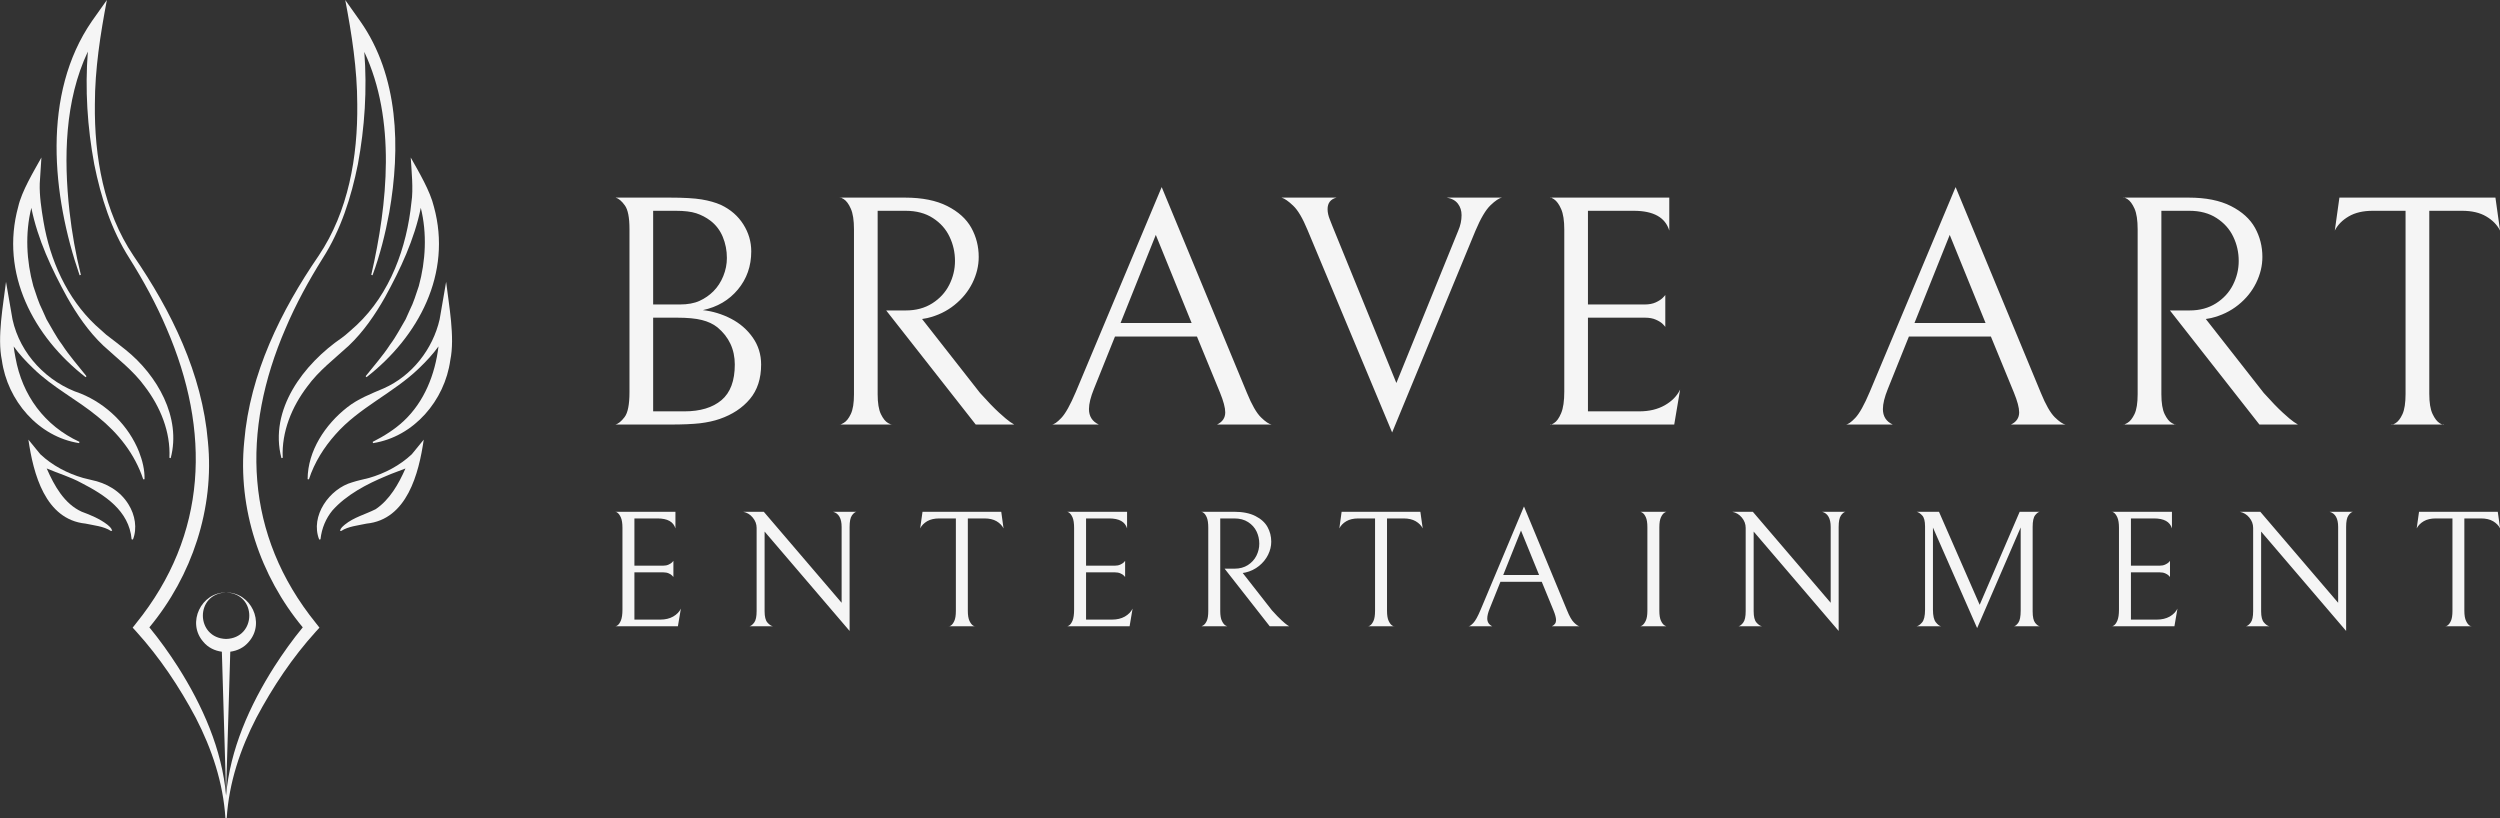
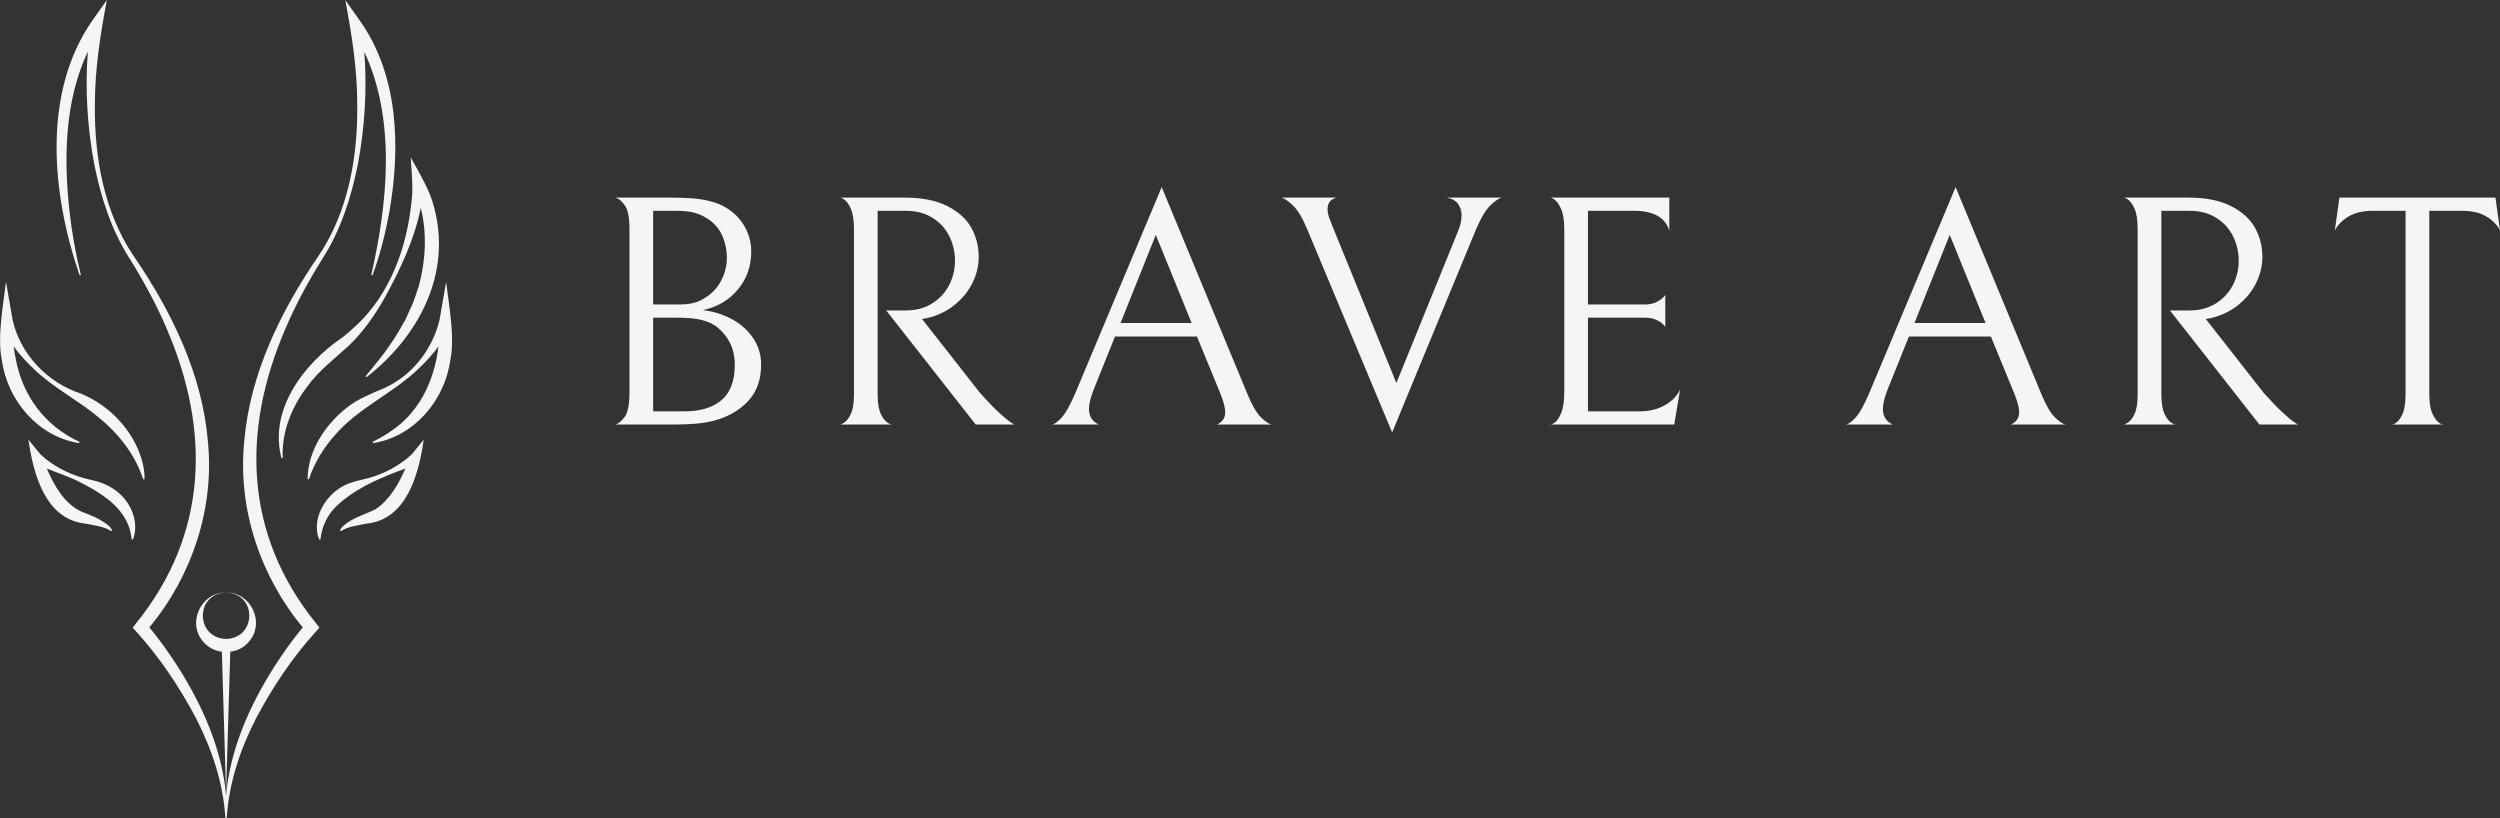
<svg xmlns="http://www.w3.org/2000/svg" width="220" height="72" viewBox="0 0 220 72" fill="none">
  <rect x="0" y="0" width="220" height="72" fill="#333333" stroke="none" />
  <g clip-path="url(#clip0_2139_6402)">
    <g clip-path="url(#clip1_2139_6402)">
      <path d="M25.128 28.904C26.035 26.761 27.159 24.712 28.401 22.726C29.997 20.228 30.914 17.341 31.493 14.457C32.1 11.198 32.313 7.873 32.059 4.568C34.864 10.546 34.111 17.919 32.672 24.188L32.782 24.224C33.445 22.43 33.91 20.569 34.257 18.687C35.245 13.049 35.105 6.698 31.695 1.856L30.381 -9.15527e-05C30.954 2.985 31.436 6.09 31.439 9.159C31.493 13.775 30.659 18.612 28.047 22.496C24.71 27.358 21.994 32.883 21.492 38.853C20.906 44.738 22.888 50.681 26.642 55.207C25.728 56.319 24.912 57.466 24.143 58.662C21.972 62.075 20.238 65.957 19.894 70.016C19.549 65.957 17.816 62.075 15.645 58.662C14.875 57.466 14.06 56.319 13.145 55.207C16.9 50.681 18.882 44.737 18.296 38.853C17.794 32.884 15.078 27.358 11.74 22.496C9.128 18.612 8.294 13.775 8.349 9.159C8.351 6.087 8.834 2.992 9.406 -9.15527e-05C9.406 -9.15527e-05 8.093 1.856 8.092 1.856C3.665 8.266 4.581 17.208 7.006 24.224L7.116 24.188C6.658 22.347 6.328 20.476 6.116 18.6C5.597 13.905 5.694 8.848 7.731 4.541C7.474 7.854 7.686 11.189 8.295 14.457C8.874 17.339 9.791 20.229 11.387 22.726C12.63 24.711 13.752 26.761 14.66 28.904C18.554 37.907 18.298 47.026 11.979 54.846L11.675 55.233L11.999 55.588C14.045 57.844 15.791 60.455 17.224 63.156C18.641 65.903 19.639 68.874 19.836 71.983H19.952C20.149 68.875 21.147 65.903 22.564 63.156C23.997 60.455 25.743 57.844 27.789 55.588L28.113 55.233L27.809 54.846C21.493 47.036 21.233 37.903 25.128 28.904Z" fill="#F5F5F5" />
      <path d="M36.207 17.79C35.803 21.771 34.339 25.839 31.381 28.613C31.02 28.927 30.474 29.453 30.088 29.723C26.733 32.019 23.65 36.037 24.767 40.315L24.88 40.289C24.77 37.998 25.682 35.797 27.043 34.011C28.052 32.616 29.435 31.579 30.691 30.42C31.98 29.203 33.023 27.675 33.886 26.146C35.239 23.681 36.471 21.063 37.03 18.29C37.588 20.532 37.462 22.968 36.855 25.174C36.608 25.89 36.402 26.625 36.049 27.307C35.969 27.476 35.777 27.931 35.697 28.094C35.25 28.838 34.862 29.622 34.335 30.314C33.715 31.279 32.89 32.209 32.177 33.106L32.256 33.191C36.846 29.617 39.798 24.063 38.184 18.19C37.857 16.808 36.852 15.122 36.144 13.86C36.209 14.96 36.389 16.678 36.207 17.79Z" fill="#F5F5F5" />
      <path d="M39.259 24.802L38.688 28.104C38.089 30.724 36.25 33.076 33.776 34.171C32.671 34.644 31.506 35.089 30.542 35.855C28.622 37.361 27.082 39.666 27.07 42.17L27.185 42.181C27.677 40.675 28.517 39.359 29.524 38.228C31.613 35.846 34.626 34.589 36.891 32.392C37.502 31.805 38.091 31.177 38.587 30.485C38.292 32.938 37.343 35.347 35.531 37.045C34.743 37.781 33.807 38.376 32.794 38.885C32.794 38.885 32.83 38.995 32.83 38.995C36.422 38.436 39.144 35.237 39.626 31.693C40.047 29.669 39.501 26.855 39.259 24.802Z" fill="#F5F5F5" />
      <path d="M32.473 42.06C32.034 42.172 31.422 42.301 30.996 42.444C28.995 43.002 27.27 45.415 28.091 47.483L28.204 47.459C28.309 46.471 28.689 45.609 29.249 44.924C30.478 43.538 32.288 42.588 34.005 41.879C34.554 41.636 35.125 41.452 35.68 41.227C35.072 42.61 34.288 43.978 33.059 44.808C32.157 45.264 31.144 45.515 30.342 46.169C30.179 46.318 29.998 46.434 29.914 46.706C29.914 46.706 30.029 46.723 30.029 46.723C30.659 46.312 31.523 46.241 32.257 46.078C35.824 45.718 36.859 41.663 37.289 38.689L36.239 39.974C35.194 40.959 33.854 41.664 32.473 42.06Z" fill="#F5F5F5" />
-       <path d="M7.532 33.191L7.611 33.106C6.897 32.208 6.075 31.278 5.453 30.314C4.926 29.622 4.538 28.838 4.091 28.094C4.011 27.929 3.823 27.477 3.739 27.307C3.386 26.626 3.181 25.89 2.933 25.175C2.326 22.968 2.2 20.532 2.758 18.291C3.317 21.064 4.55 23.681 5.902 26.147C6.765 27.676 7.808 29.203 9.098 30.42C10.354 31.58 11.736 32.616 12.745 34.012C14.106 35.798 15.018 37.998 14.909 40.289L15.021 40.316C15.977 36.721 13.818 33.003 11.073 30.797C10.509 30.346 9.937 29.9 9.361 29.467C9.166 29.29 8.608 28.793 8.407 28.613C5.89 26.242 4.399 22.885 3.827 19.491C3.644 18.412 3.463 17.207 3.498 16.145L3.644 13.86C2.95 15.113 1.918 16.811 1.604 18.19C-0.009 24.061 2.942 29.617 7.532 33.191Z" fill="#F5F5F5" />
      <path d="M6.959 38.995L6.995 38.884C3.914 37.462 1.955 34.783 1.363 31.474C1.296 31.151 1.245 30.819 1.202 30.486C1.698 31.177 2.287 31.805 2.898 32.392C4.604 34.074 6.782 35.161 8.606 36.671C10.405 38.116 11.856 39.932 12.604 42.181L12.719 42.17C12.739 41.345 12.535 40.534 12.237 39.764C11.32 37.456 9.397 35.566 7.107 34.635C4.147 33.651 1.772 31.172 1.1 28.105L0.529 24.803C0.284 26.841 -0.259 29.679 0.163 31.693C0.645 35.237 3.366 38.436 6.959 38.995Z" fill="#F5F5F5" />
      <path d="M11.304 44.381C10.573 43.185 9.344 42.5 8.04 42.237L7.315 42.059C5.934 41.663 4.594 40.959 3.549 39.973L2.499 38.688C2.929 41.663 3.964 45.717 7.532 46.078C8.266 46.24 9.129 46.31 9.759 46.722L9.874 46.704C9.79 46.432 9.61 46.317 9.446 46.168C8.771 45.648 7.979 45.322 7.19 45.031C5.664 44.336 4.785 42.766 4.11 41.224C5.118 41.655 6.177 41.962 7.149 42.491C9.208 43.551 11.358 44.925 11.583 47.458L11.697 47.482C12.09 46.498 11.89 45.31 11.304 44.381Z" fill="#F5F5F5" />
      <path d="M17.892 56.48C18.301 56.981 18.897 57.269 19.524 57.351L19.894 69.768L20.264 57.35C20.89 57.268 21.486 56.979 21.894 56.478C23.381 54.791 22.063 52.102 19.894 52.14C22.65 52.234 22.588 56.154 19.894 56.228C17.206 56.15 17.139 52.236 19.894 52.14C17.723 52.101 16.402 54.792 17.892 56.48Z" fill="#F5F5F5" />
    </g>
    <g clip-path="url(#clip2_2139_6402)">
      <path d="M59.655 55.111H54.147C54.147 55.14 54.206 55.118 54.325 55.044C54.44 54.973 54.544 54.828 54.637 54.608C54.729 54.385 54.776 54.065 54.776 53.648V46.454C54.776 46.056 54.729 45.751 54.637 45.538C54.544 45.33 54.44 45.187 54.325 45.109C54.206 45.031 54.147 45.006 54.147 45.036H59.438V46.498C59.263 45.914 58.736 45.622 57.856 45.622H55.828V49.78H58.34C58.537 49.78 58.702 49.749 58.836 49.685C58.974 49.622 59.076 49.557 59.142 49.49C59.213 49.419 59.252 49.375 59.259 49.356V50.774C59.252 50.755 59.213 50.712 59.142 50.645C59.076 50.575 58.977 50.511 58.847 50.456C58.714 50.396 58.55 50.366 58.357 50.366H55.828V54.525H58.106C58.545 54.525 58.922 54.435 59.237 54.257C59.556 54.074 59.783 53.842 59.917 53.559L59.655 55.111ZM73.306 45.036H75.367C75.229 45.066 75.096 45.176 74.966 45.365C74.832 45.555 74.765 45.89 74.765 46.37V55.524L67.285 46.778V53.793C67.285 54.262 67.367 54.592 67.53 54.781C67.697 54.971 67.859 55.081 68.015 55.111H65.954C66.091 55.081 66.231 54.971 66.372 54.781C66.513 54.592 66.583 54.257 66.583 53.777V46.454C66.583 46.123 66.47 45.821 66.244 45.55C66.021 45.274 65.739 45.103 65.397 45.036H67.213L74.063 53.045V46.37C74.063 45.618 73.811 45.174 73.306 45.036ZM82.657 45.622C82.23 45.622 81.874 45.704 81.588 45.868C81.306 46.035 81.102 46.245 80.975 46.498L81.181 45.036H88.11L88.311 46.498C88.184 46.245 87.98 46.035 87.698 45.868C87.416 45.704 87.061 45.622 86.634 45.622H85.169V53.749C85.169 54.139 85.218 54.437 85.314 54.642C85.414 54.846 85.522 54.984 85.637 55.055C85.756 55.122 85.815 55.14 85.815 55.111H83.493C83.493 55.14 83.55 55.122 83.665 55.055C83.781 54.984 83.885 54.848 83.977 54.647C84.07 54.45 84.117 54.151 84.117 53.749V45.622H82.657ZM99.405 55.111H93.897C93.897 55.14 93.954 55.118 94.07 55.044C94.188 54.973 94.294 54.828 94.387 54.608C94.476 54.385 94.521 54.065 94.521 53.648V46.454C94.521 46.056 94.476 45.751 94.387 45.538C94.294 45.33 94.188 45.187 94.07 45.109C93.954 45.031 93.897 45.006 93.897 45.036H99.182V46.498C99.008 45.914 98.483 45.622 97.606 45.622H95.573V49.78H98.091C98.284 49.78 98.449 49.749 98.587 49.685C98.724 49.622 98.826 49.557 98.893 49.49C98.96 49.419 98.999 49.375 99.01 49.356V50.774C98.999 50.755 98.96 50.712 98.893 50.645C98.826 50.575 98.726 50.511 98.592 50.456C98.462 50.396 98.299 50.366 98.102 50.366H95.573V54.525H97.857C98.295 54.525 98.672 54.435 98.987 54.257C99.303 54.074 99.53 53.842 99.667 53.559L99.405 55.111ZM108.64 50.043C109.089 50.043 109.479 49.938 109.809 49.73C110.14 49.518 110.39 49.245 110.561 48.91C110.732 48.571 110.817 48.218 110.817 47.849C110.817 47.466 110.738 47.107 110.578 46.772C110.415 46.433 110.168 46.158 109.837 45.946C109.507 45.73 109.102 45.622 108.623 45.622H107.381V53.766C107.381 54.156 107.431 54.45 107.531 54.647C107.628 54.848 107.734 54.98 107.849 55.044C107.968 55.107 108.027 55.129 108.027 55.111H105.704C105.704 55.129 105.762 55.105 105.877 55.038C105.996 54.971 106.102 54.839 106.195 54.642C106.284 54.448 106.328 54.156 106.328 53.766V46.443C106.328 46.041 106.284 45.736 106.195 45.527C106.102 45.315 105.996 45.174 105.877 45.103C105.762 45.029 105.704 45.006 105.704 45.036H108.595C109.356 45.036 109.982 45.161 110.472 45.41C110.966 45.659 111.322 45.981 111.541 46.376C111.76 46.77 111.87 47.202 111.87 47.671C111.87 48.061 111.777 48.445 111.592 48.82C111.406 49.196 111.14 49.524 110.795 49.803C110.45 50.082 110.049 50.275 109.592 50.383L109.358 50.422L111.926 53.704C112.267 54.084 112.551 54.378 112.778 54.586C113.001 54.791 113.162 54.926 113.262 54.993C113.366 55.06 113.428 55.099 113.446 55.111H111.736L107.765 50.043H108.64ZM119.539 45.622C119.112 45.622 118.758 45.704 118.476 45.868C118.193 46.035 117.989 46.245 117.863 46.498L118.063 45.036H124.992L125.198 46.498C125.072 46.245 124.866 46.035 124.58 45.868C124.298 45.704 123.943 45.622 123.516 45.622H122.057V53.749C122.057 54.139 122.105 54.437 122.202 54.642C122.298 54.846 122.406 54.984 122.525 55.055C122.64 55.122 122.697 55.14 122.697 55.111H120.375C120.375 55.14 120.432 55.122 120.547 55.055C120.666 54.984 120.772 54.848 120.865 54.647C120.958 54.45 121.004 54.151 121.004 53.749V45.622H119.539ZM135.675 51.198H132.038L131.102 53.531C130.953 53.892 130.879 54.19 130.879 54.424C130.879 54.744 131.026 54.973 131.319 55.111H129.231C129.327 55.111 129.468 55.014 129.654 54.82C129.839 54.623 130.053 54.236 130.294 53.659L134.11 44.567L137.897 53.704C138.109 54.233 138.315 54.593 138.515 54.787C138.716 54.984 138.875 55.092 138.994 55.111H136.566C136.811 54.995 136.933 54.815 136.933 54.569C136.933 54.365 136.855 54.072 136.699 53.693L135.675 51.198ZM132.283 50.601H135.441L133.848 46.688L132.283 50.601ZM144.324 55.111C144.324 55.14 144.384 55.118 144.502 55.044C144.618 54.973 144.723 54.837 144.82 54.636C144.92 54.435 144.97 54.139 144.97 53.749V46.398C144.97 46.007 144.924 45.712 144.831 45.511C144.738 45.31 144.632 45.176 144.514 45.109C144.398 45.042 144.341 45.018 144.341 45.036H146.663C146.663 45.018 146.604 45.042 146.485 45.109C146.37 45.176 146.264 45.31 146.168 45.511C146.071 45.712 146.023 46.007 146.023 46.398V53.749C146.023 54.139 146.071 54.435 146.168 54.636C146.264 54.837 146.37 54.971 146.485 55.038C146.604 55.105 146.663 55.129 146.663 55.111H144.324ZM160.342 45.036H162.403C162.266 45.066 162.132 45.176 162.002 45.365C161.869 45.555 161.802 45.89 161.802 46.37V55.524L154.322 46.778V53.793C154.322 54.262 154.403 54.592 154.567 54.781C154.734 54.971 154.895 55.081 155.051 55.111H152.991C153.128 55.081 153.267 54.971 153.408 54.781C153.549 54.592 153.62 54.257 153.62 53.777V46.454C153.62 46.123 153.509 45.821 153.286 45.55C153.059 45.274 152.775 45.103 152.434 45.036H154.249L161.1 53.045V46.37C161.1 45.618 160.847 45.174 160.342 45.036ZM179.502 55.111H177.235C177.35 55.092 177.476 54.988 177.614 54.798C177.751 54.605 177.82 54.249 177.82 53.732V46.415L173.988 55.273L170.1 46.426V53.659C170.1 54.188 170.186 54.556 170.357 54.765C170.527 54.977 170.682 55.092 170.819 55.111H168.658C168.803 55.092 168.962 54.982 169.137 54.781C169.315 54.58 169.404 54.206 169.404 53.659V46.325C169.404 45.857 169.321 45.535 169.154 45.36C168.986 45.181 168.821 45.073 168.658 45.036H170.63L174.211 53.224L177.731 45.036H179.502C179.372 45.055 179.235 45.157 179.09 45.343C178.945 45.529 178.873 45.871 178.873 46.37V53.793C178.873 54.281 178.945 54.618 179.09 54.804C179.235 54.99 179.372 55.092 179.502 55.111ZM191.349 55.111H185.84C185.84 55.14 185.9 55.118 186.018 55.044C186.133 54.973 186.237 54.828 186.33 54.608C186.423 54.385 186.47 54.065 186.47 53.648V46.454C186.47 46.056 186.423 45.751 186.33 45.538C186.237 45.33 186.133 45.187 186.018 45.109C185.9 45.031 185.84 45.006 185.84 45.036H191.131V46.498C190.957 45.914 190.431 45.622 189.555 45.622H187.522V49.78H190.034C190.231 49.78 190.396 49.749 190.53 49.685C190.667 49.622 190.771 49.557 190.842 49.49C190.909 49.419 190.947 49.375 190.959 49.356V50.774C190.947 50.755 190.909 50.712 190.842 50.645C190.771 50.575 190.671 50.511 190.541 50.456C190.407 50.396 190.244 50.366 190.051 50.366H187.522V54.525H189.8C190.238 54.525 190.617 54.435 190.936 54.257C191.252 54.074 191.478 53.842 191.616 53.559L191.349 55.111ZM205 45.036H207.06C206.923 45.066 206.789 45.176 206.659 45.365C206.526 45.555 206.459 45.89 206.459 46.37V55.524L198.979 46.778V53.793C198.979 54.262 199.062 54.592 199.23 54.781C199.393 54.971 199.553 55.081 199.708 55.111H197.648C197.785 55.081 197.924 54.971 198.065 54.781C198.207 54.592 198.277 54.257 198.277 53.777V46.454C198.277 46.123 198.166 45.821 197.943 45.55C197.716 45.274 197.434 45.103 197.096 45.036H198.906L205.757 53.045V46.37C205.757 45.618 205.505 45.174 205 45.036ZM214.351 45.622C213.924 45.622 213.569 45.704 213.287 45.868C213.005 46.035 212.799 46.245 212.669 46.498L212.875 45.036H219.804L220.01 46.498C219.88 46.245 219.674 46.035 219.392 45.868C219.109 45.704 218.755 45.622 218.328 45.622H216.863V53.749C216.863 54.139 216.913 54.437 217.013 54.642C217.11 54.846 217.216 54.984 217.331 55.055C217.45 55.122 217.509 55.14 217.509 55.111H215.186C215.186 55.14 215.244 55.122 215.359 55.055C215.478 54.984 215.584 54.848 215.677 54.647C215.769 54.45 215.816 54.151 215.816 53.749V45.622H214.351Z" fill="#F5F5F5" />
    </g>
    <g clip-path="url(#clip3_2139_6402)">
      <path d="M63.331 36.869C62.826 37.044 62.25 37.17 61.604 37.248C60.958 37.322 60.065 37.36 58.925 37.36H54.147C54.399 37.304 54.67 37.086 54.96 36.707C55.249 36.331 55.394 35.602 55.394 34.519V20.147C55.394 19.142 55.259 18.452 54.987 18.076C54.716 17.697 54.445 17.468 54.174 17.39H58.925C60.162 17.39 61.103 17.444 61.749 17.551C62.395 17.659 62.959 17.819 63.442 18.031C64.293 18.437 64.95 19.008 65.414 19.745C65.878 20.478 66.11 21.27 66.11 22.122C66.11 23.417 65.718 24.536 64.935 25.477C64.155 26.415 63.127 27.019 61.849 27.291C62.718 27.388 63.544 27.639 64.328 28.044C65.111 28.45 65.748 29.001 66.238 29.697C66.732 30.396 66.979 31.191 66.979 32.08C66.979 33.319 66.65 34.329 65.993 35.111C65.336 35.896 64.448 36.482 63.331 36.869ZM62.518 19.421C62.132 19.131 61.716 18.913 61.27 18.768C60.828 18.623 60.23 18.55 59.477 18.55H57.477V26.794H59.822C60.52 26.794 61.099 26.688 61.56 26.476C62.024 26.264 62.43 25.983 62.779 25.633C63.147 25.265 63.437 24.82 63.648 24.299C63.86 23.778 63.966 23.246 63.966 22.703C63.966 22.044 63.845 21.425 63.604 20.844C63.362 20.264 63 19.79 62.518 19.421ZM63.125 28.798C62.757 28.508 62.304 28.296 61.766 28.162C61.224 28.024 60.49 27.955 59.566 27.955H57.477V36.199H60.228C61.621 36.199 62.707 35.871 63.487 35.217C64.27 34.558 64.662 33.512 64.662 32.08C64.662 30.744 64.15 29.65 63.125 28.798ZM79.722 27.319C80.61 27.319 81.382 27.11 82.039 26.694C82.696 26.277 83.194 25.736 83.532 25.07C83.87 24.4 84.039 23.698 84.039 22.965C84.039 22.21 83.879 21.499 83.56 20.833C83.244 20.163 82.758 19.616 82.1 19.192C81.443 18.764 80.641 18.55 79.694 18.55H77.233V34.692C77.233 35.466 77.329 36.052 77.522 36.45C77.715 36.844 77.927 37.105 78.157 37.231C78.391 37.358 78.508 37.401 78.508 37.36H73.902C73.902 37.401 74.017 37.352 74.247 37.215C74.481 37.081 74.689 36.82 74.871 36.433C75.057 36.046 75.15 35.466 75.15 34.692V20.18C75.15 19.384 75.057 18.779 74.871 18.366C74.689 17.95 74.481 17.669 74.247 17.523C74.017 17.378 73.902 17.334 73.902 17.39H79.639C81.142 17.39 82.383 17.637 83.359 18.132C84.336 18.627 85.041 19.265 85.476 20.046C85.91 20.831 86.127 21.687 86.127 22.614C86.127 23.388 85.943 24.149 85.576 24.896C85.208 25.641 84.681 26.288 83.994 26.839C83.311 27.39 82.514 27.773 81.605 27.989L81.142 28.072L86.239 34.575C86.914 35.33 87.475 35.91 87.921 36.316C88.366 36.722 88.689 36.993 88.89 37.131C89.094 37.265 89.215 37.341 89.252 37.36H85.865L77.984 27.319H79.722ZM105.331 29.613H98.119L96.264 34.229C95.974 34.943 95.829 35.533 95.829 35.998C95.829 36.638 96.119 37.092 96.698 37.36H92.555C92.748 37.36 93.028 37.166 93.396 36.779C93.763 36.392 94.188 35.63 94.671 34.491L102.229 16.463L109.731 34.575C110.158 35.62 110.569 36.337 110.962 36.724C111.359 37.111 111.673 37.322 111.903 37.36H107.097C107.58 37.129 107.821 36.772 107.821 36.288C107.821 35.883 107.667 35.302 107.359 34.547L105.331 29.613ZM98.609 28.424H104.863L101.711 20.671L98.609 28.424ZM128.618 18.93C128.618 18.543 128.512 18.21 128.3 17.931C128.089 17.648 127.76 17.468 127.315 17.39H132.182C131.93 17.43 131.592 17.654 131.169 18.059C130.742 18.465 130.296 19.22 129.832 20.325L122.508 38.057L115.061 20.236C114.638 19.209 114.219 18.498 113.803 18.104C113.387 17.706 113.043 17.468 112.772 17.39H117.612C117.089 17.527 116.827 17.866 116.827 18.405C116.827 18.696 116.896 19.006 117.033 19.337C117.167 19.665 117.243 19.858 117.261 19.918L122.881 33.704L128.328 20.292C128.521 19.849 128.618 19.395 128.618 18.93ZM147.332 37.36H136.41C136.41 37.419 136.525 37.377 136.755 37.231C136.989 37.086 137.197 36.796 137.379 36.361C137.565 35.925 137.657 35.291 137.657 34.457V20.208C137.657 19.416 137.565 18.811 137.379 18.394C137.197 17.977 136.989 17.691 136.755 17.535C136.525 17.382 136.41 17.334 136.41 17.39H146.897V20.292C146.548 19.131 145.505 18.55 143.767 18.55H139.74V26.794H144.725C145.111 26.794 145.438 26.733 145.705 26.61C145.977 26.483 146.181 26.351 146.318 26.214C146.452 26.08 146.528 25.994 146.546 25.957V28.77C146.528 28.733 146.452 28.645 146.318 28.508C146.181 28.374 145.982 28.249 145.722 28.134C145.462 28.015 145.139 27.955 144.753 27.955H139.74V36.199H144.257C145.126 36.199 145.874 36.02 146.502 35.663C147.129 35.306 147.579 34.846 147.85 34.284L147.332 37.36ZM175.197 29.613H167.984L166.129 34.229C165.84 34.943 165.695 35.533 165.695 35.998C165.695 36.638 165.984 37.092 166.564 37.36H162.42C162.613 37.36 162.893 37.166 163.261 36.779C163.629 36.392 164.054 35.63 164.536 34.491L172.094 16.463L179.597 34.575C180.024 35.62 180.434 36.337 180.827 36.724C181.225 37.111 181.539 37.322 181.769 37.36H176.962C177.445 37.129 177.686 36.772 177.686 36.288C177.686 35.883 177.532 35.302 177.224 34.547L175.197 29.613ZM168.474 28.424H174.729L171.576 20.671L168.474 28.424ZM192.691 27.319C193.578 27.319 194.351 27.11 195.008 26.694C195.665 26.277 196.163 25.736 196.5 25.07C196.838 24.4 197.007 23.698 197.007 22.965C197.007 22.21 196.848 21.499 196.528 20.833C196.209 20.163 195.721 19.616 195.063 19.192C194.406 18.764 193.606 18.55 192.663 18.55H190.201V34.692C190.201 35.466 190.298 36.052 190.491 36.45C190.684 36.844 190.896 37.105 191.126 37.231C191.356 37.358 191.471 37.401 191.471 37.36H186.865C186.865 37.401 186.982 37.352 187.216 37.215C187.446 37.081 187.654 36.82 187.84 36.433C188.022 36.046 188.113 35.466 188.113 34.692V20.18C188.113 19.384 188.022 18.779 187.84 18.366C187.654 17.95 187.446 17.669 187.216 17.523C186.982 17.378 186.865 17.334 186.865 17.39H192.602C194.109 17.39 195.349 17.637 196.322 18.132C197.299 18.627 198.004 19.265 198.439 20.046C198.873 20.831 199.09 21.687 199.09 22.614C199.09 23.388 198.906 24.149 198.539 24.896C198.175 25.641 197.65 26.288 196.963 26.839C196.276 27.39 195.479 27.773 194.573 27.989L194.111 28.072L199.207 34.575C199.883 35.33 200.444 35.91 200.889 36.316C201.331 36.722 201.654 36.993 201.858 37.131C202.059 37.265 202.18 37.341 202.22 37.36H198.829L190.953 27.319H192.691ZM208.793 18.55C207.946 18.55 207.242 18.716 206.682 19.047C206.121 19.375 205.714 19.79 205.462 20.292L205.868 17.39H219.598L220.004 20.292C219.752 19.79 219.347 19.375 218.79 19.047C218.229 18.716 217.524 18.55 216.674 18.55H213.777V34.664C213.777 35.438 213.874 36.028 214.067 36.433C214.26 36.839 214.472 37.111 214.702 37.248C214.936 37.382 215.053 37.419 215.053 37.36H210.447C210.447 37.419 210.562 37.382 210.792 37.248C211.026 37.111 211.234 36.844 211.416 36.45C211.598 36.052 211.689 35.456 211.689 34.664V18.55H208.793Z" fill="#F5F5F5" />
    </g>
  </g>
  <defs>
    <clipPath id="clip0_2139_6402">
      <rect width="220" height="72" fill="white" />
    </clipPath>
    <clipPath id="clip1_2139_6402">
      <rect width="39.773" height="71.983" fill="white" transform="translate(0.008 -3.05176e-05)" />
    </clipPath>
    <clipPath id="clip2_2139_6402">
-       <rect width="165.863" height="10.956" fill="white" transform="translate(54.147 44.567)" />
-     </clipPath>
+       </clipPath>
    <clipPath id="clip3_2139_6402">
      <rect width="165.858" height="21.594" fill="white" transform="translate(54.147 16.463)" />
    </clipPath>
  </defs>
</svg>